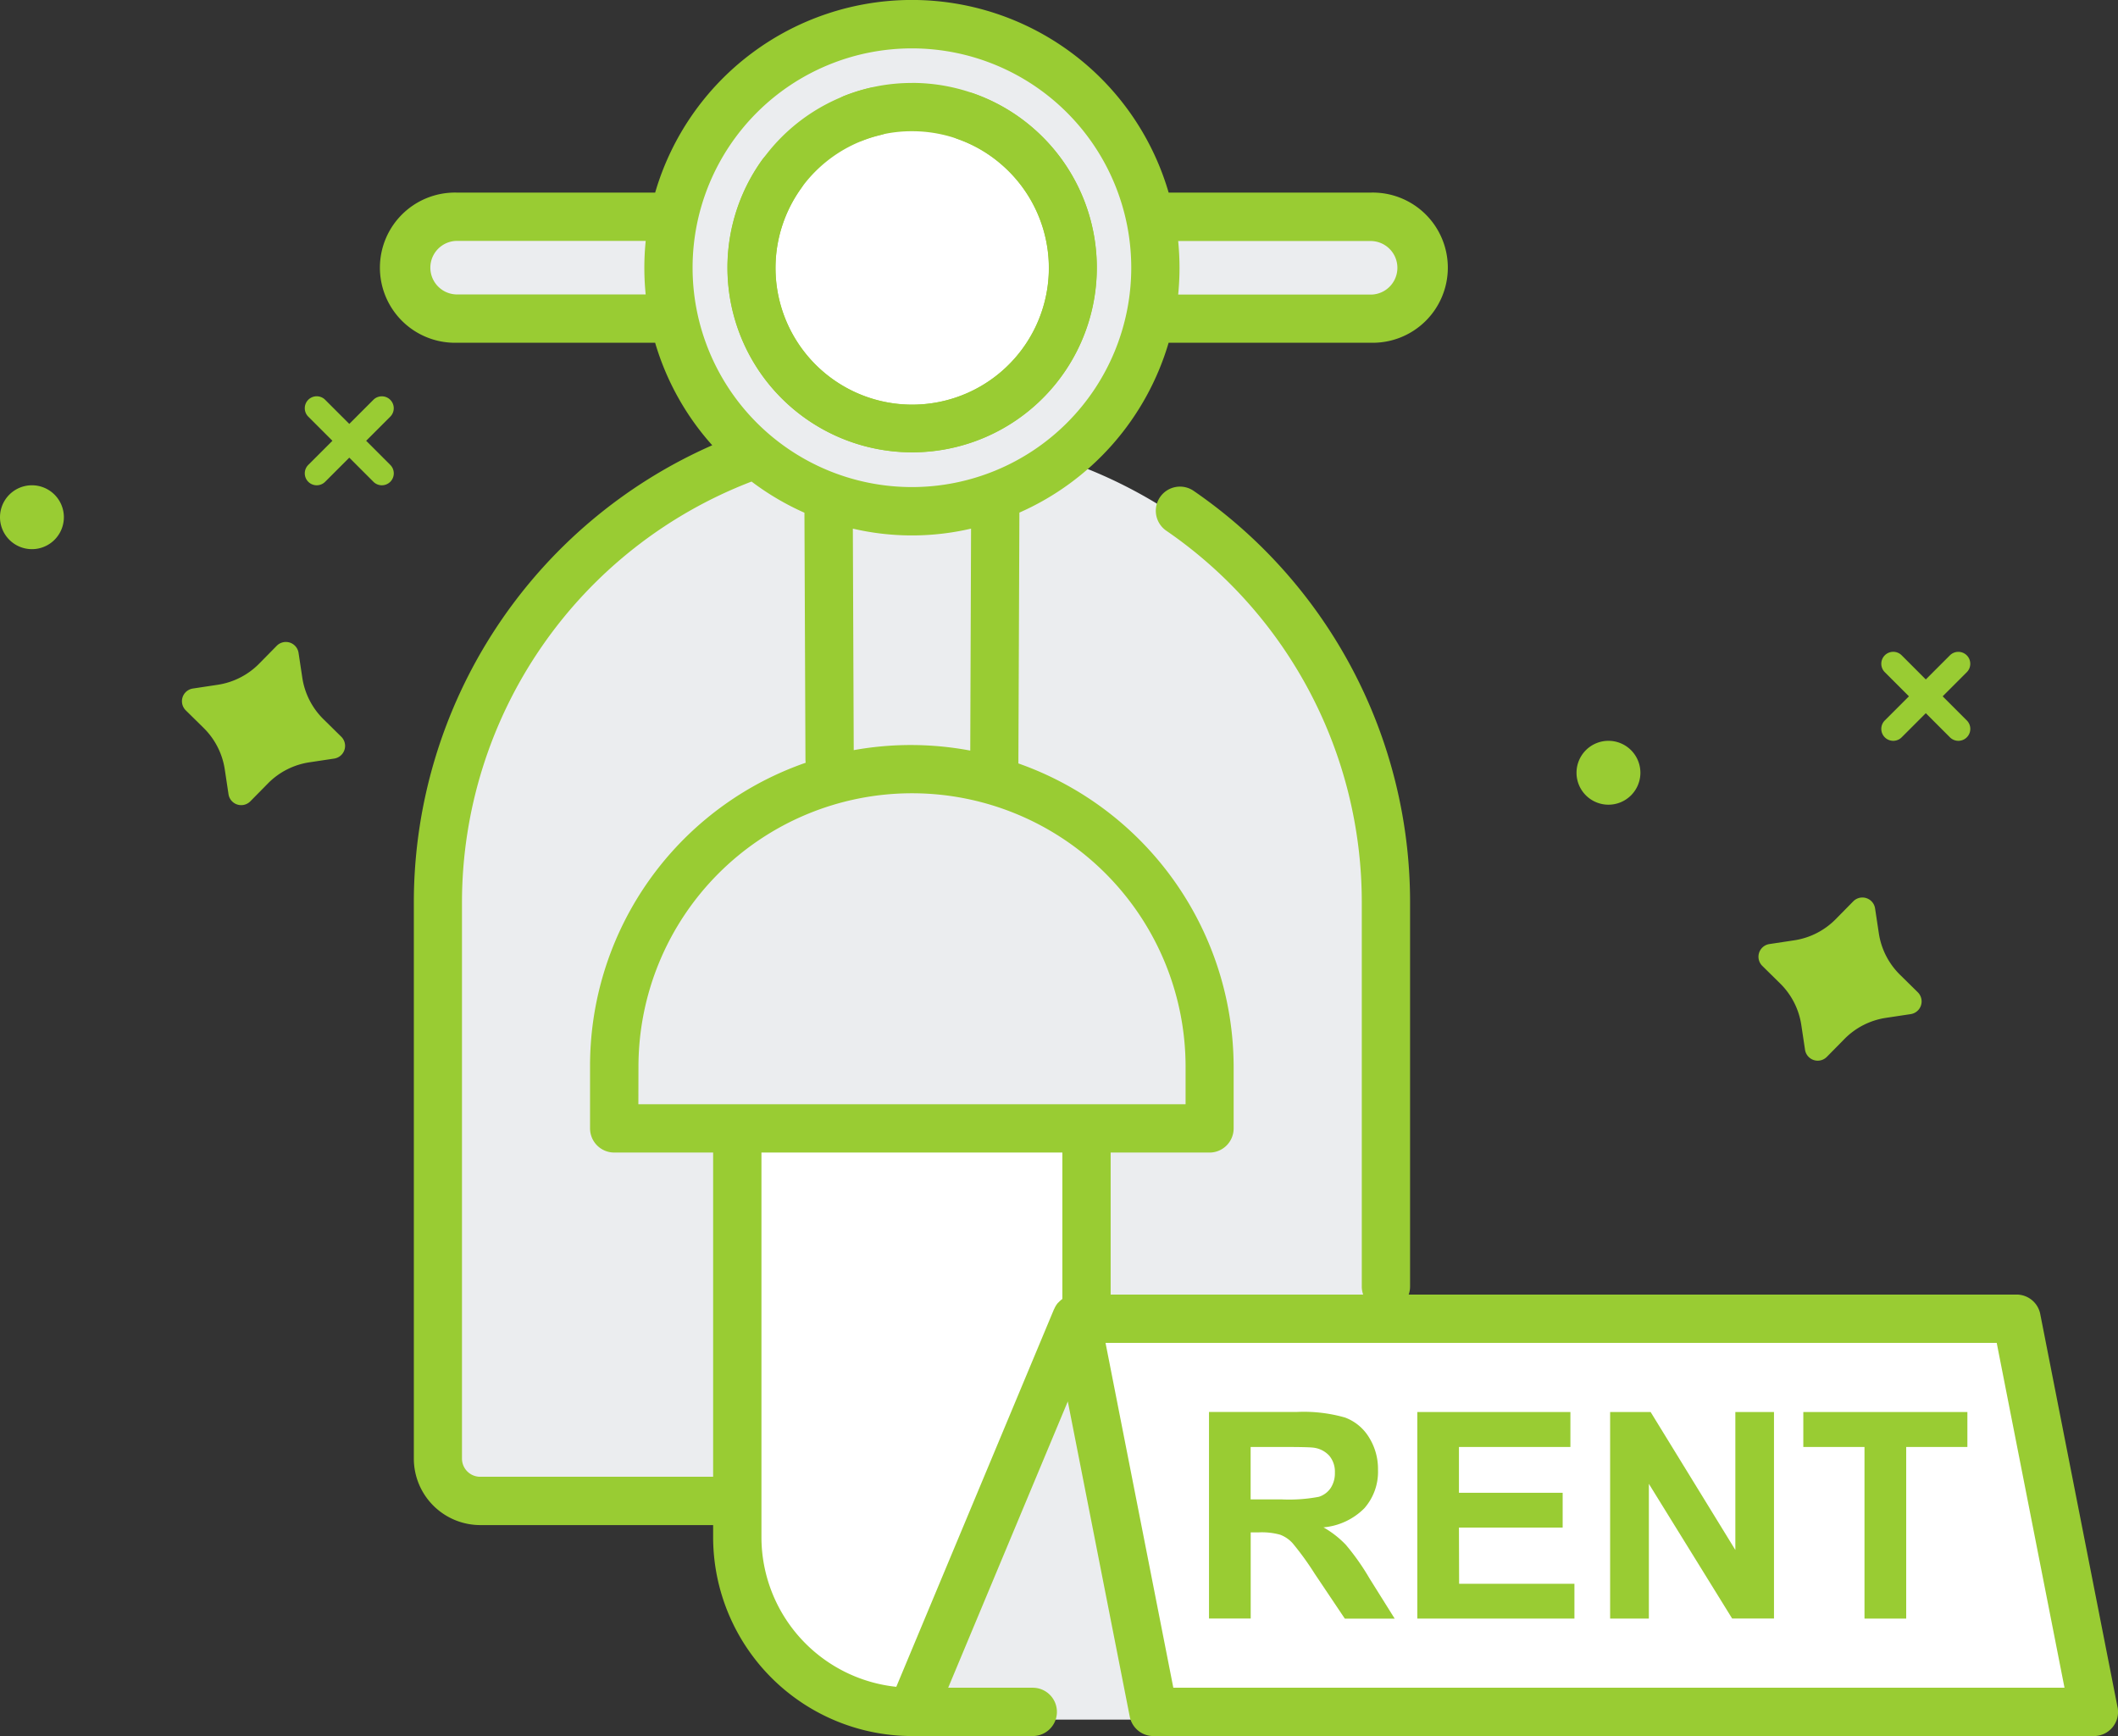
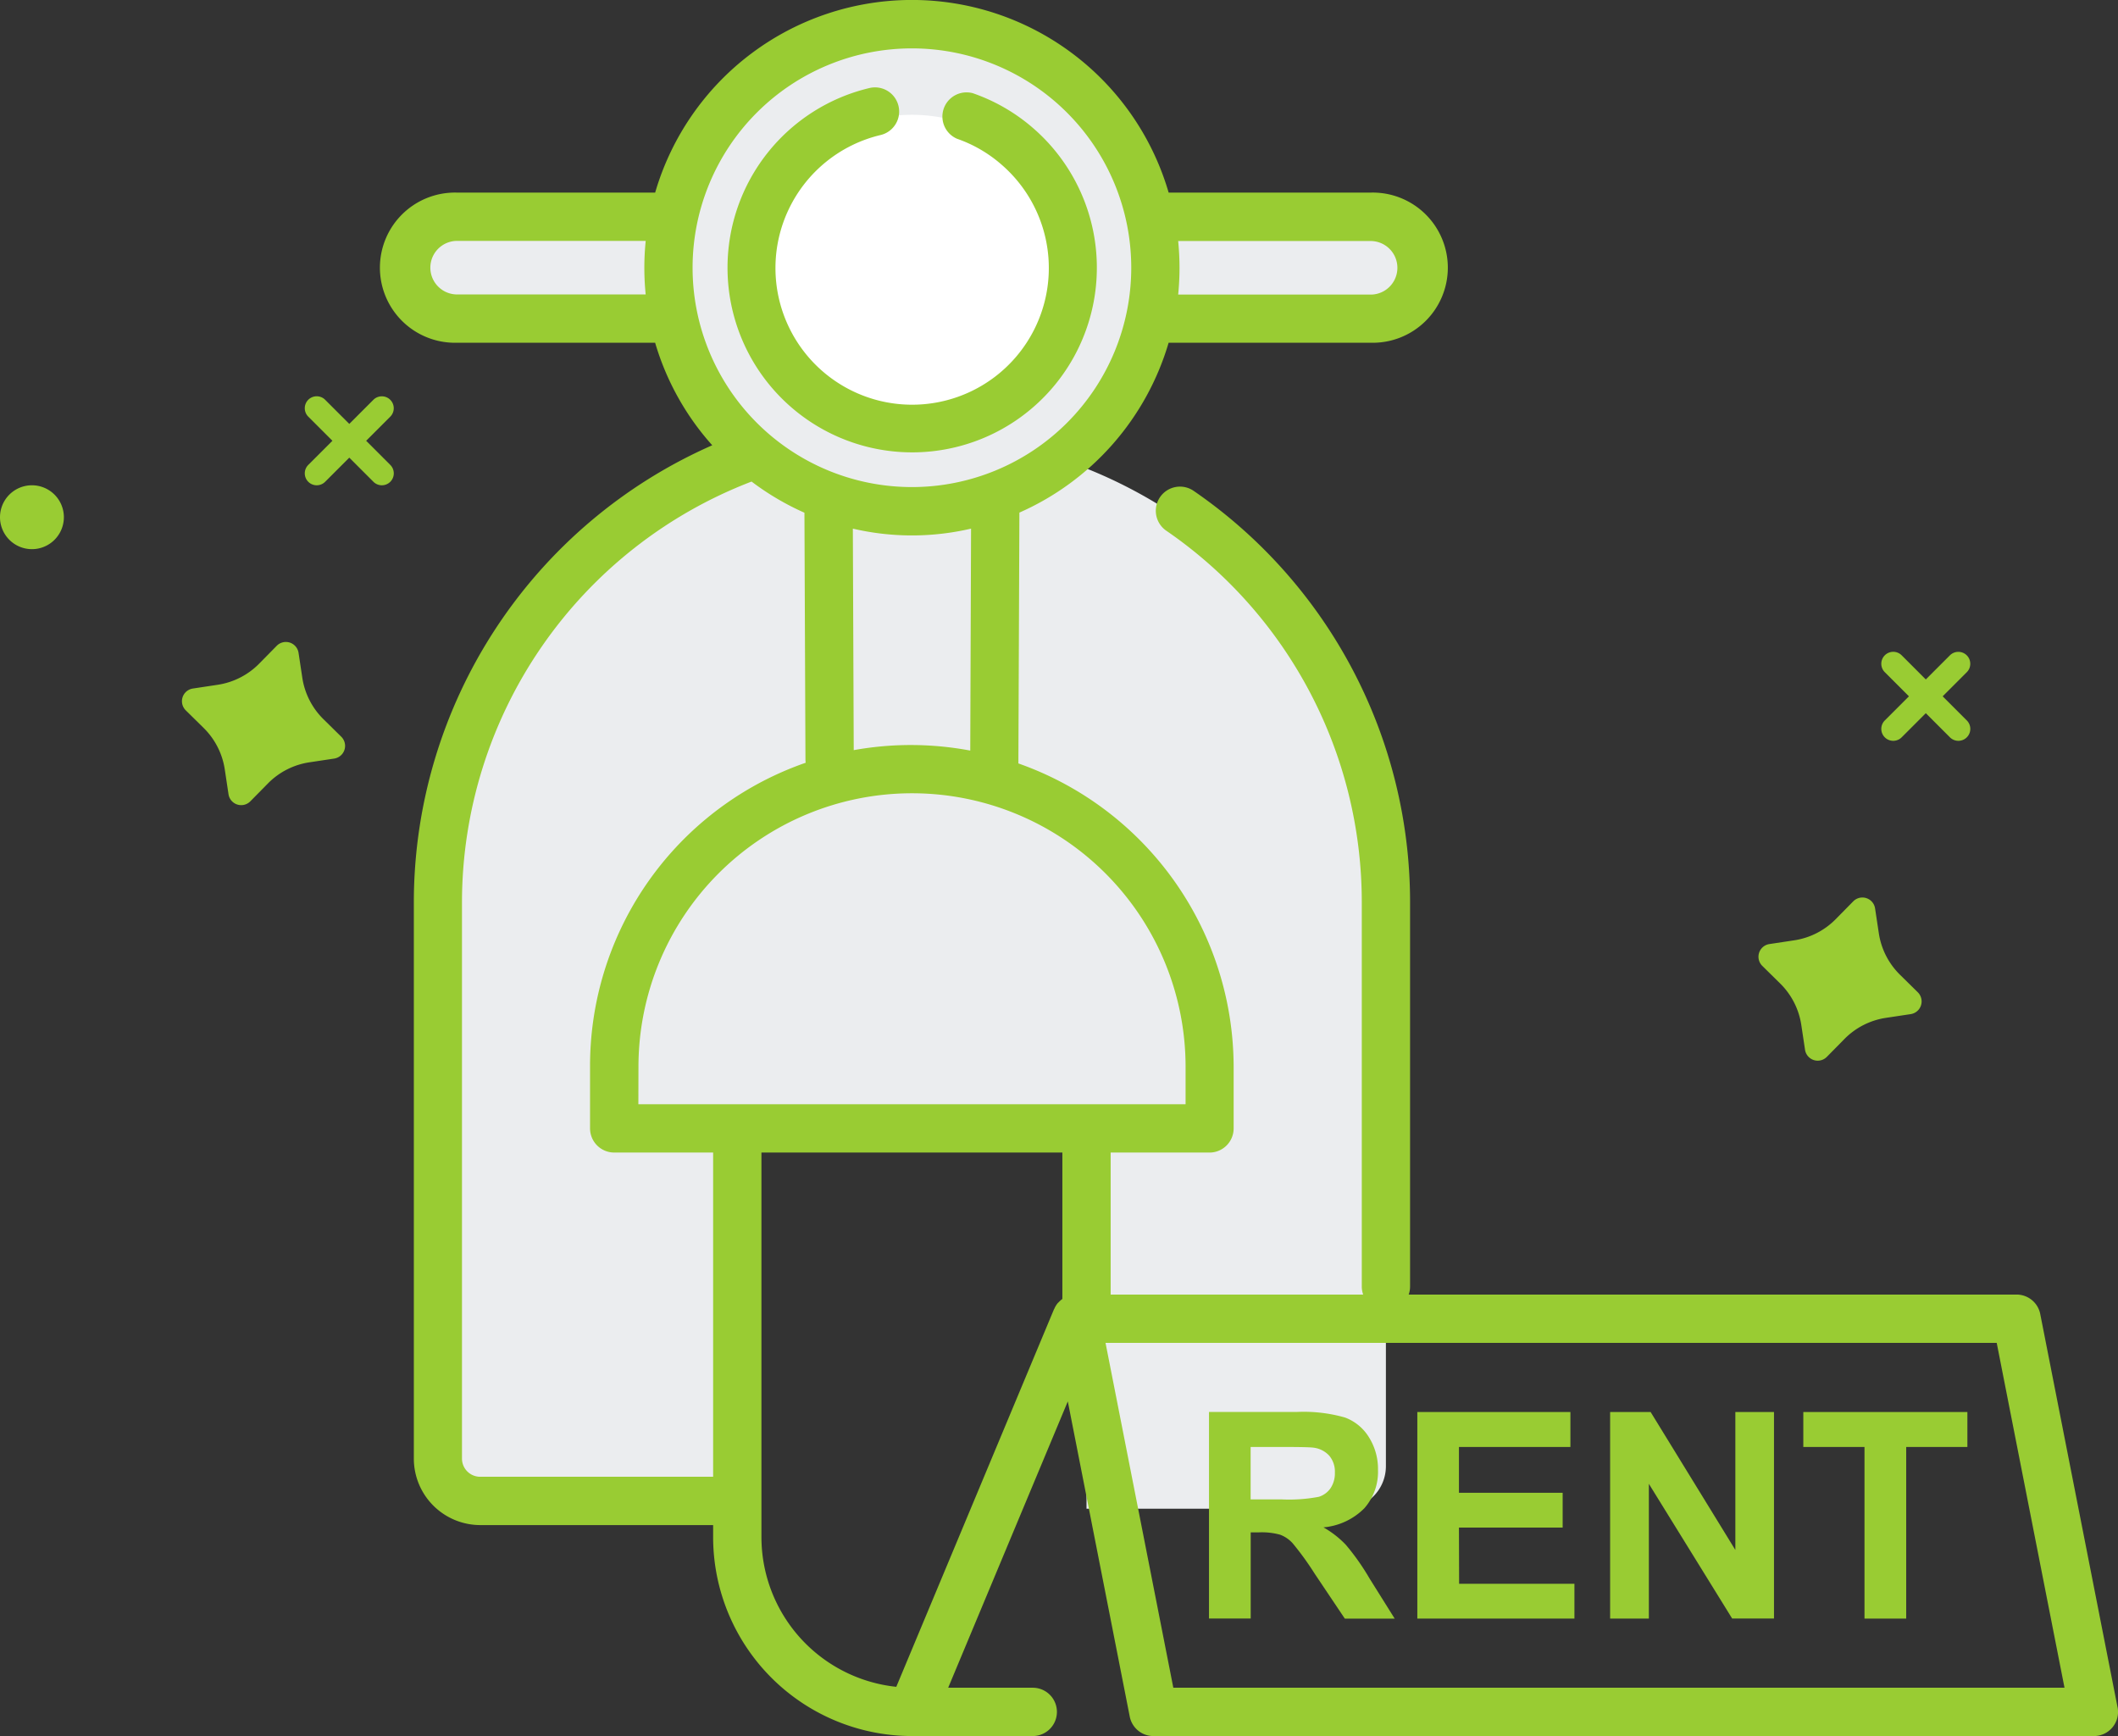
<svg xmlns="http://www.w3.org/2000/svg" width="90" height="73.767" viewBox="0 0 90 73.767">
  <rect x="0" y="0" width="90" height="73.767" fill="#333333" stroke="none" />
  <defs>
    <style>.a,.d{fill:#ebedef;}.a,.b{fill-rule:evenodd;}.b,.c{fill:#fff;}.e{fill:#9c3;}</style>
  </defs>
  <g transform="translate(-1112.12 -1464.261)">
    <g transform="translate(1128.32 1464.261)">
      <path class="a" d="M48.815,42.977a20.22,20.22,0,0,1,13.483,19V85.662a1.806,1.806,0,0,1-1.8,1.8H49.576V71.63H34.737V87.459H23.808a1.806,1.806,0,0,1-1.8-1.8V61.98a20.219,20.219,0,0,1,13.487-19A10.346,10.346,0,0,0,48.815,42.977Z" transform="translate(-19.607 -23.355)" />
-       <path class="b" d="M52.348,77.872V95.246a7.441,7.441,0,0,1-7.42,7.42h0a7.441,7.441,0,0,1-7.42-7.42V77.872Z" transform="translate(-22.379 -29.597)" />
-       <path class="c" d="M98.291,104.426H58.33L55.046,87.72h39.96Z" transform="translate(-25.516 -31.359)" />
-       <path class="d" d="M53.525,87.72l-6.979,16.706H56.81Z" transform="translate(-23.996 -31.359)" />
      <path class="a" d="M43.79,59.279h0A12.688,12.688,0,0,1,56.44,71.93v2.616h-25.3V71.93A12.688,12.688,0,0,1,43.79,59.279Z" transform="translate(-21.24 -26.271)" />
      <path class="a" d="M44.292,41.426A10.346,10.346,0,1,0,33.946,31.08,10.346,10.346,0,0,0,44.292,41.426Z" transform="translate(-21.742 -19.376)" />
      <path class="a" d="M22.5,30.7h9.24a10.411,10.411,0,0,0,0,4.329H22.5a2.17,2.17,0,0,1-2.164-2.164h0A2.17,2.17,0,0,1,22.5,30.7Zm29.478,0h9.407a2.17,2.17,0,0,1,2.164,2.164h0a2.17,2.17,0,0,1-2.164,2.164H51.976a10.415,10.415,0,0,0,0-4.329Z" transform="translate(-19.307 -21.159)" />
      <path class="b" d="M45.059,38.671a6.825,6.825,0,1,0-6.824-6.825A6.825,6.825,0,0,0,45.059,38.671Z" transform="translate(-22.509 -20.143)" />
      <path class="e" d="M67.733,97.787a4.134,4.134,0,0,0-.949-.739,2.792,2.792,0,0,0,1.736-.811,2.343,2.343,0,0,0,.581-1.632,2.528,2.528,0,0,0-.383-1.383,2.017,2.017,0,0,0-1.021-.842,6.384,6.384,0,0,0-2.045-.236H61.92v8.777h1.772V97.26h.359a2.917,2.917,0,0,1,.892.1,1.359,1.359,0,0,1,.533.365,12.391,12.391,0,0,1,.934,1.29l1.281,1.91H69.81l-1.072-1.712A10,10,0,0,0,67.733,97.787ZM65,95.859H63.689V93.632h1.383q1.078,0,1.293.03a1.085,1.085,0,0,1,.668.344,1.053,1.053,0,0,1,.236.715,1.143,1.143,0,0,1-.18.657.955.955,0,0,1-.5.371,6.771,6.771,0,0,1-1.59.11Z" transform="translate(-26.746 -32.149)" />
      <path class="e" d="M74.469,97.058h4.407V95.58H74.469V93.634h4.736V92.149H72.7v8.777h6.676V99.447h-4.9Z" transform="translate(-28.674 -32.151)" />
      <path class="e" d="M88,98.01,84.4,92.149H82.679v8.777h1.646V95.2l3.539,5.723h1.778V92.149H88Z" transform="translate(-30.46 -32.151)" />
      <path class="e" d="M92.676,93.634h2.6v7.292h1.772V93.634h2.6V92.149H92.676Z" transform="translate(-32.248 -32.151)" />
      <path class="e" d="M92.864,91.622,89.579,74.915a1.026,1.026,0,0,0-1.008-.828H50.078V68.053h4.2a1.026,1.026,0,0,0,1.026-1.026V64.41a13.688,13.688,0,0,0-9.147-12.891L46.2,40.861a11.413,11.413,0,0,0,6.341-7.217h8.617a3.191,3.191,0,1,0,0-6.381H52.542a11.363,11.363,0,0,0-21.819,0H22.274a3.191,3.191,0,1,0,0,6.381h8.694a1.026,1.026,0,0,0,0-2.053H22.274a1.138,1.138,0,0,1,0-2.275h8.047A11.3,11.3,0,0,0,33.148,38a21.227,21.227,0,0,0-12.68,19.378V81.058a2.827,2.827,0,0,0,2.817,2.824H33.79a1.026,1.026,0,0,0,0-2.053H23.285a.773.773,0,0,1-.771-.771V57.377A19.165,19.165,0,0,1,34.819,39.542a11.362,11.362,0,0,0,2.247,1.324l.043,10.482a1.026,1.026,0,0,0,1.026,1.02h.007a1.026,1.026,0,0,0,1.02-1.033l-.039-9.793a11.065,11.065,0,0,0,5.023,0l-.034,9.431A13.63,13.63,0,0,0,27.956,64.41v2.616a1.026,1.026,0,0,0,1.026,1.026H48.026v6.222a1.017,1.017,0,0,0-.1.082.663.663,0,0,0-.048.048c-.016.017-.039.034-.055.054a1.012,1.012,0,0,0-.142.238c0,.007-.01.011-.012.018l-6.7,16.04A6.4,6.4,0,0,1,35.239,84.4V67.362a1.026,1.026,0,1,0-2.053,0V84.4a8.457,8.457,0,0,0,8.446,8.446h5.136a1.026,1.026,0,0,0,0-2.053H43.174l5.083-12.166,2.632,13.391a1.026,1.026,0,0,0,1.008.829h39.96a1.026,1.026,0,0,0,1.008-1.224Zm-31.706-62.3a1.138,1.138,0,0,1,0,2.275H52.947c.037-.374.057-.754.057-1.138s-.021-.764-.057-1.138ZM32.313,30.456a9.32,9.32,0,1,1,9.32,9.32,9.321,9.321,0,0,1-9.32-9.32Zm-2.3,33.955a11.624,11.624,0,1,1,23.249,0V66H30.009ZM52.741,90.793,49.86,76.139H87.729L90.61,90.793Z" transform="translate(-19.083 -19.08)" />
      <path class="e" d="M68.949,79.278a1.026,1.026,0,0,0,1.026-1.026V61.884A21.2,21.2,0,0,0,60.8,44.46a1.027,1.027,0,1,0-1.168,1.689A19.148,19.148,0,0,1,67.923,61.88V78.252A1.026,1.026,0,0,0,68.949,79.278Z" transform="translate(-26.257 -23.588)" />
      <g transform="translate(11.485 0.302)">
-         <path class="e" d="M44.837,23.372a7.78,7.78,0,0,0-2.911.562,1.027,1.027,0,0,0,.766,1.9,5.726,5.726,0,0,1,2.149-.411,5.808,5.808,0,1,1-4.707,2.419,1.026,1.026,0,1,0-1.665-1.2,7.847,7.847,0,1,0,6.372-3.272Z" transform="translate(-33.772 -20.149)" />
        <path class="e" d="M7.84,0A7.78,7.78,0,0,0,4.929.562a1.027,1.027,0,0,0,.766,1.9,5.726,5.726,0,0,1,2.149-.411A5.808,5.808,0,1,1,3.137,4.476a1.026,1.026,0,1,0-1.665-1.2A7.847,7.847,0,1,0,7.844,0Z" transform="translate(10.3 0) rotate(41)" />
      </g>
    </g>
    <g transform="translate(1112.12 1481.101)">
      <path class="e" d="M5.406.718a.545.545,0,0,0-.69-.69L3.7.367a3.124,3.124,0,0,1-1.964,0L.718.028a.545.545,0,0,0-.69.69L.367,1.735a3.125,3.125,0,0,1,0,1.964L.028,4.716a.545.545,0,0,0,.69.69l1.017-.339a3.123,3.123,0,0,1,1.964,0l1.017.339a.546.546,0,0,0,.69-.69L5.067,3.7a3.125,3.125,0,0,1,0-1.964Z" transform="matrix(0.891, -0.454, 0.454, 0.891, 7.544, 12.717)" />
      <path class="e" d="M449.179,172.35a.507.507,0,0,0-.717,0l-1.024,1.024-1.024-1.024a.507.507,0,1,0-.717.717l1.024,1.024-1.024,1.024a.507.507,0,1,0,.717.717l1.024-1.024,1.024,1.024a.507.507,0,1,0,.717-.717l-1.024-1.024,1.024-1.024A.507.507,0,0,0,449.179,172.35Z" transform="translate(-432.596 -172.202)" />
      <path class="e" d="M239.049,31.122a1.357,1.357,0,1,0-1.357-1.357A1.357,1.357,0,0,0,239.049,31.122Z" transform="translate(-237.692 -24.628)" />
    </g>
    <g transform="translate(1179.111 1491.959)">
      <path class="e" d="M5.406.718a.545.545,0,0,0-.69-.69L3.7.367a3.124,3.124,0,0,1-1.964,0L.718.028a.545.545,0,0,0-.69.69L.367,1.735a3.125,3.125,0,0,1,0,1.964L.028,4.716a.545.545,0,0,0,.69.69l1.017-.339a3.123,3.123,0,0,1,1.964,0l1.017.339a.546.546,0,0,0,.69-.69L5.067,3.7a3.125,3.125,0,0,1,0-1.964Z" transform="matrix(0.891, -0.454, 0.454, 0.891, 7.544, 12.717)" />
      <path class="e" d="M449.179,172.35a.507.507,0,0,0-.717,0l-1.024,1.024-1.024-1.024a.507.507,0,1,0-.717.717l1.024,1.024-1.024,1.024a.507.507,0,1,0,.717.717l1.024-1.024,1.024,1.024a.507.507,0,1,0,.717-.717l-1.024-1.024,1.024-1.024A.507.507,0,0,0,449.179,172.35Z" transform="translate(-432.596 -172.202)" />
-       <path class="e" d="M239.049,31.122a1.357,1.357,0,1,0-1.357-1.357A1.357,1.357,0,0,0,239.049,31.122Z" transform="translate(-237.692 -24.628)" />
    </g>
  </g>
</svg>